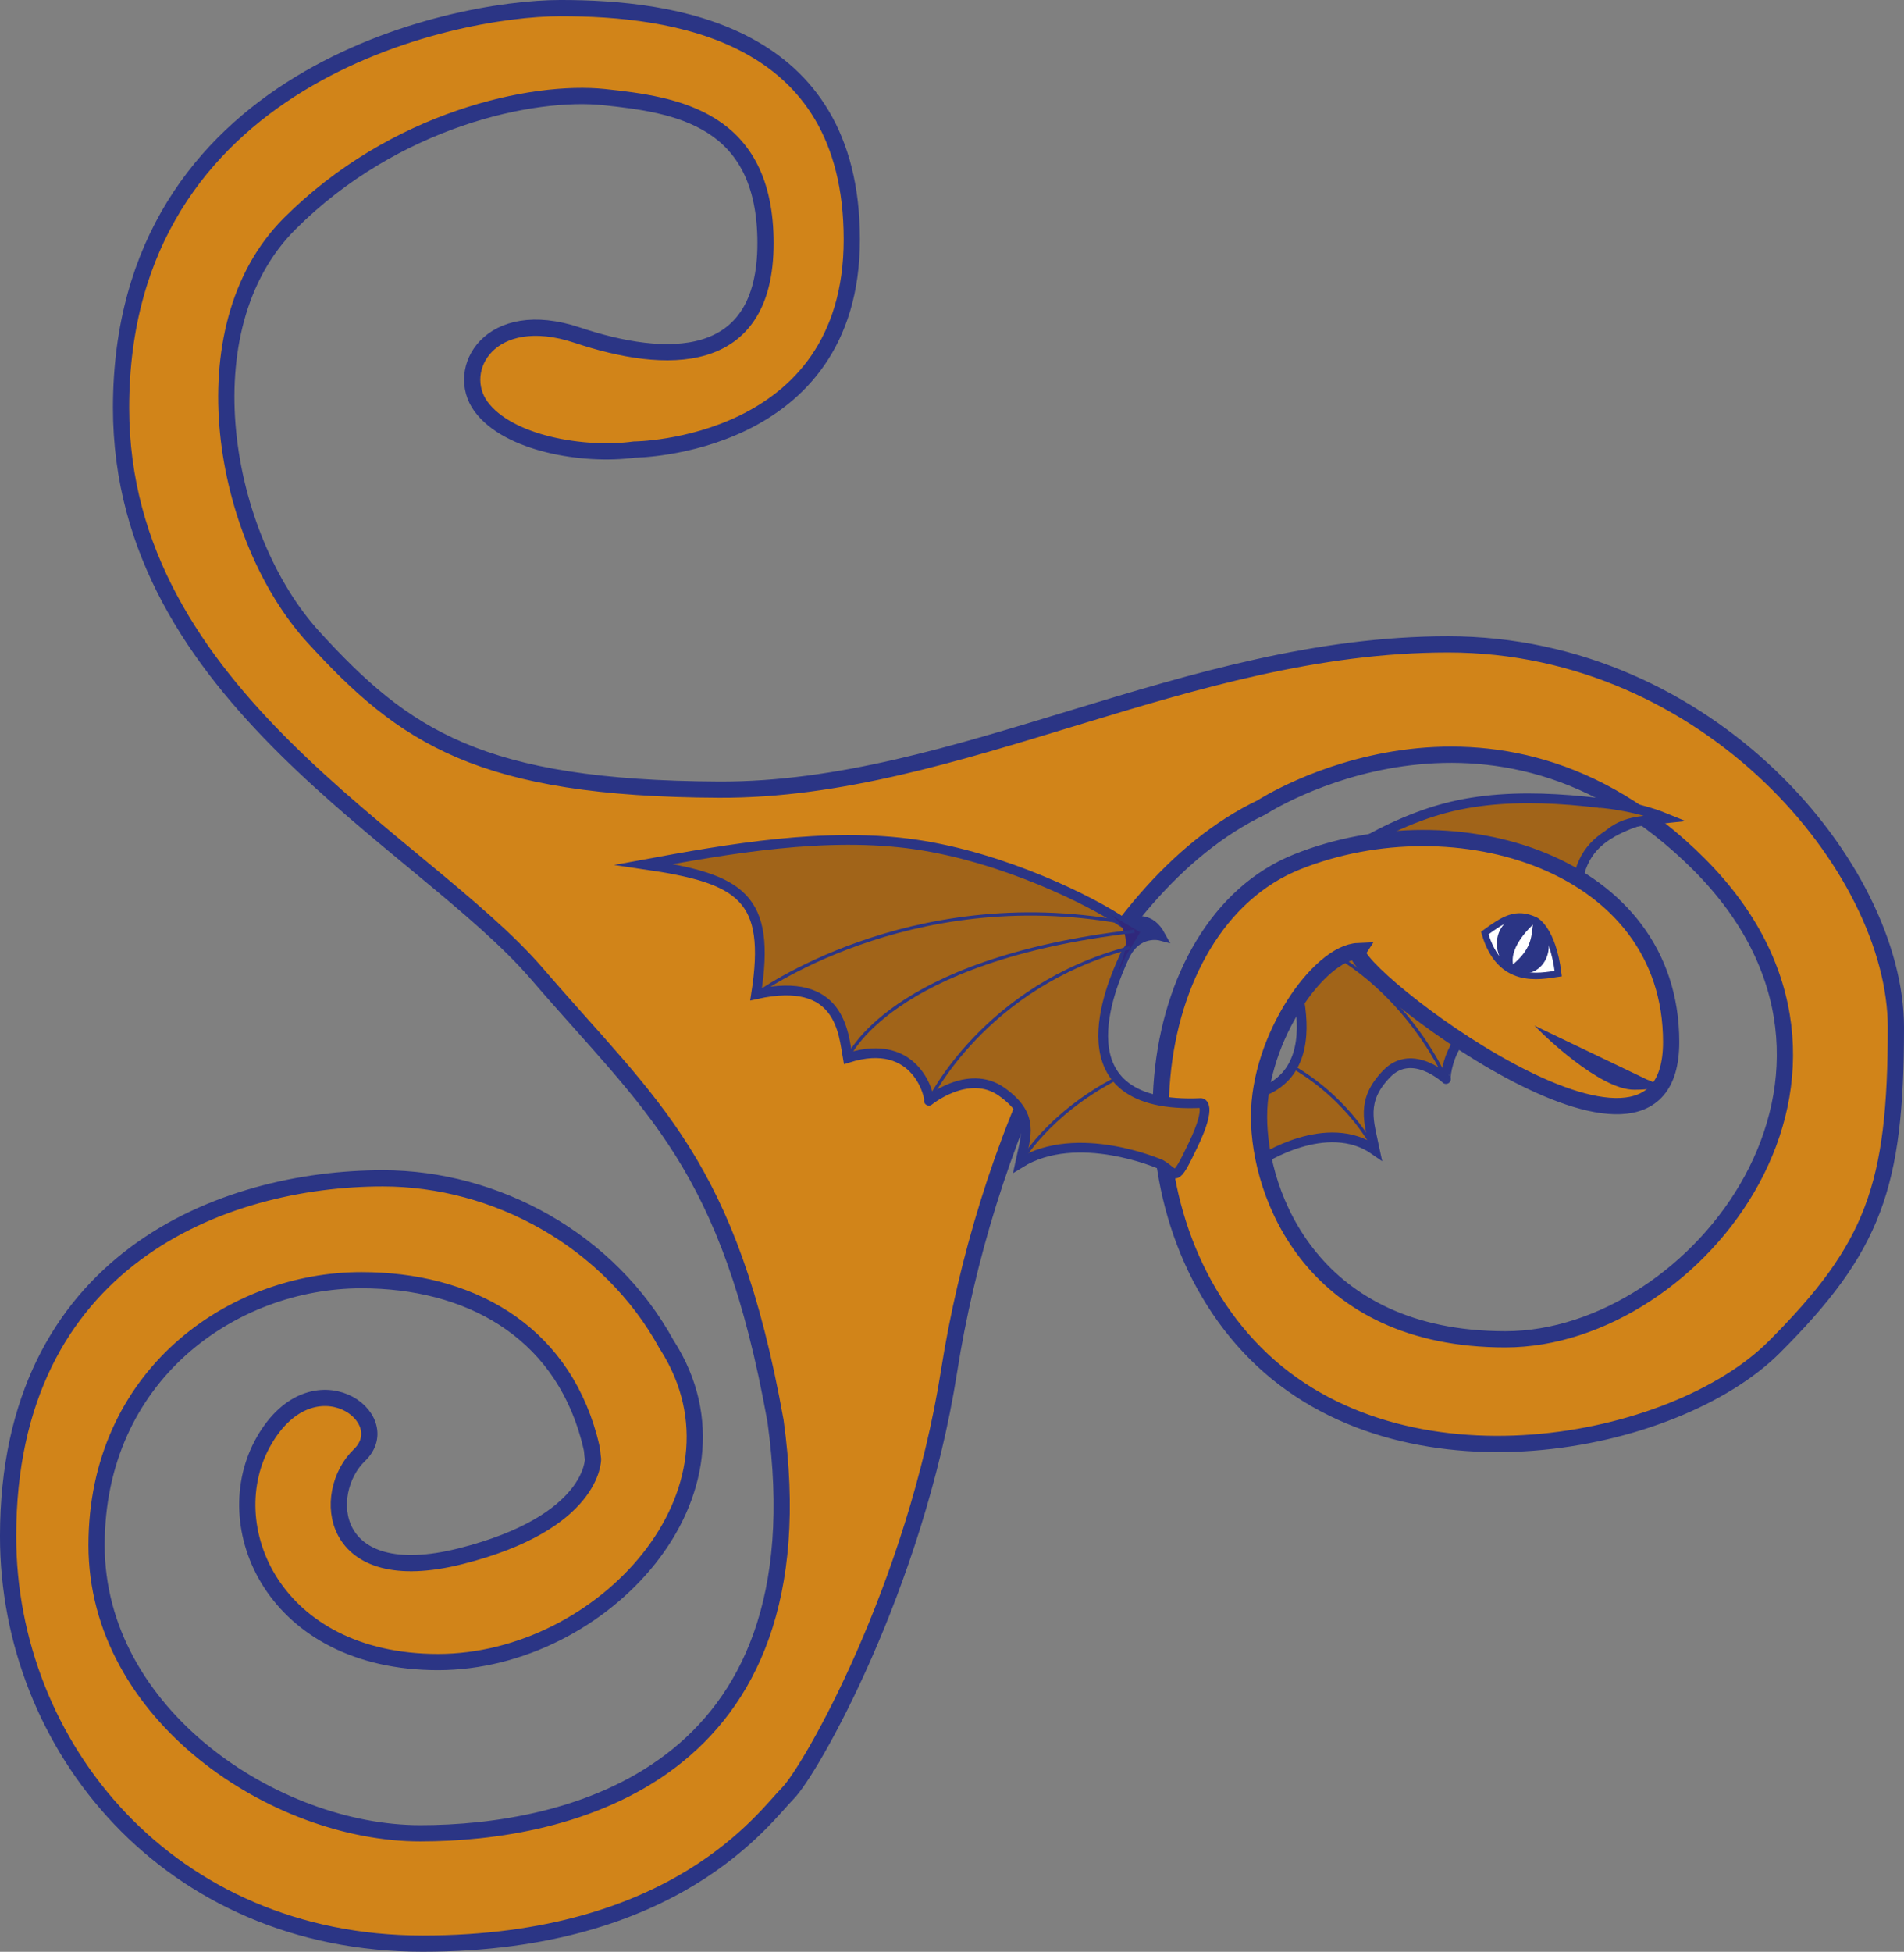
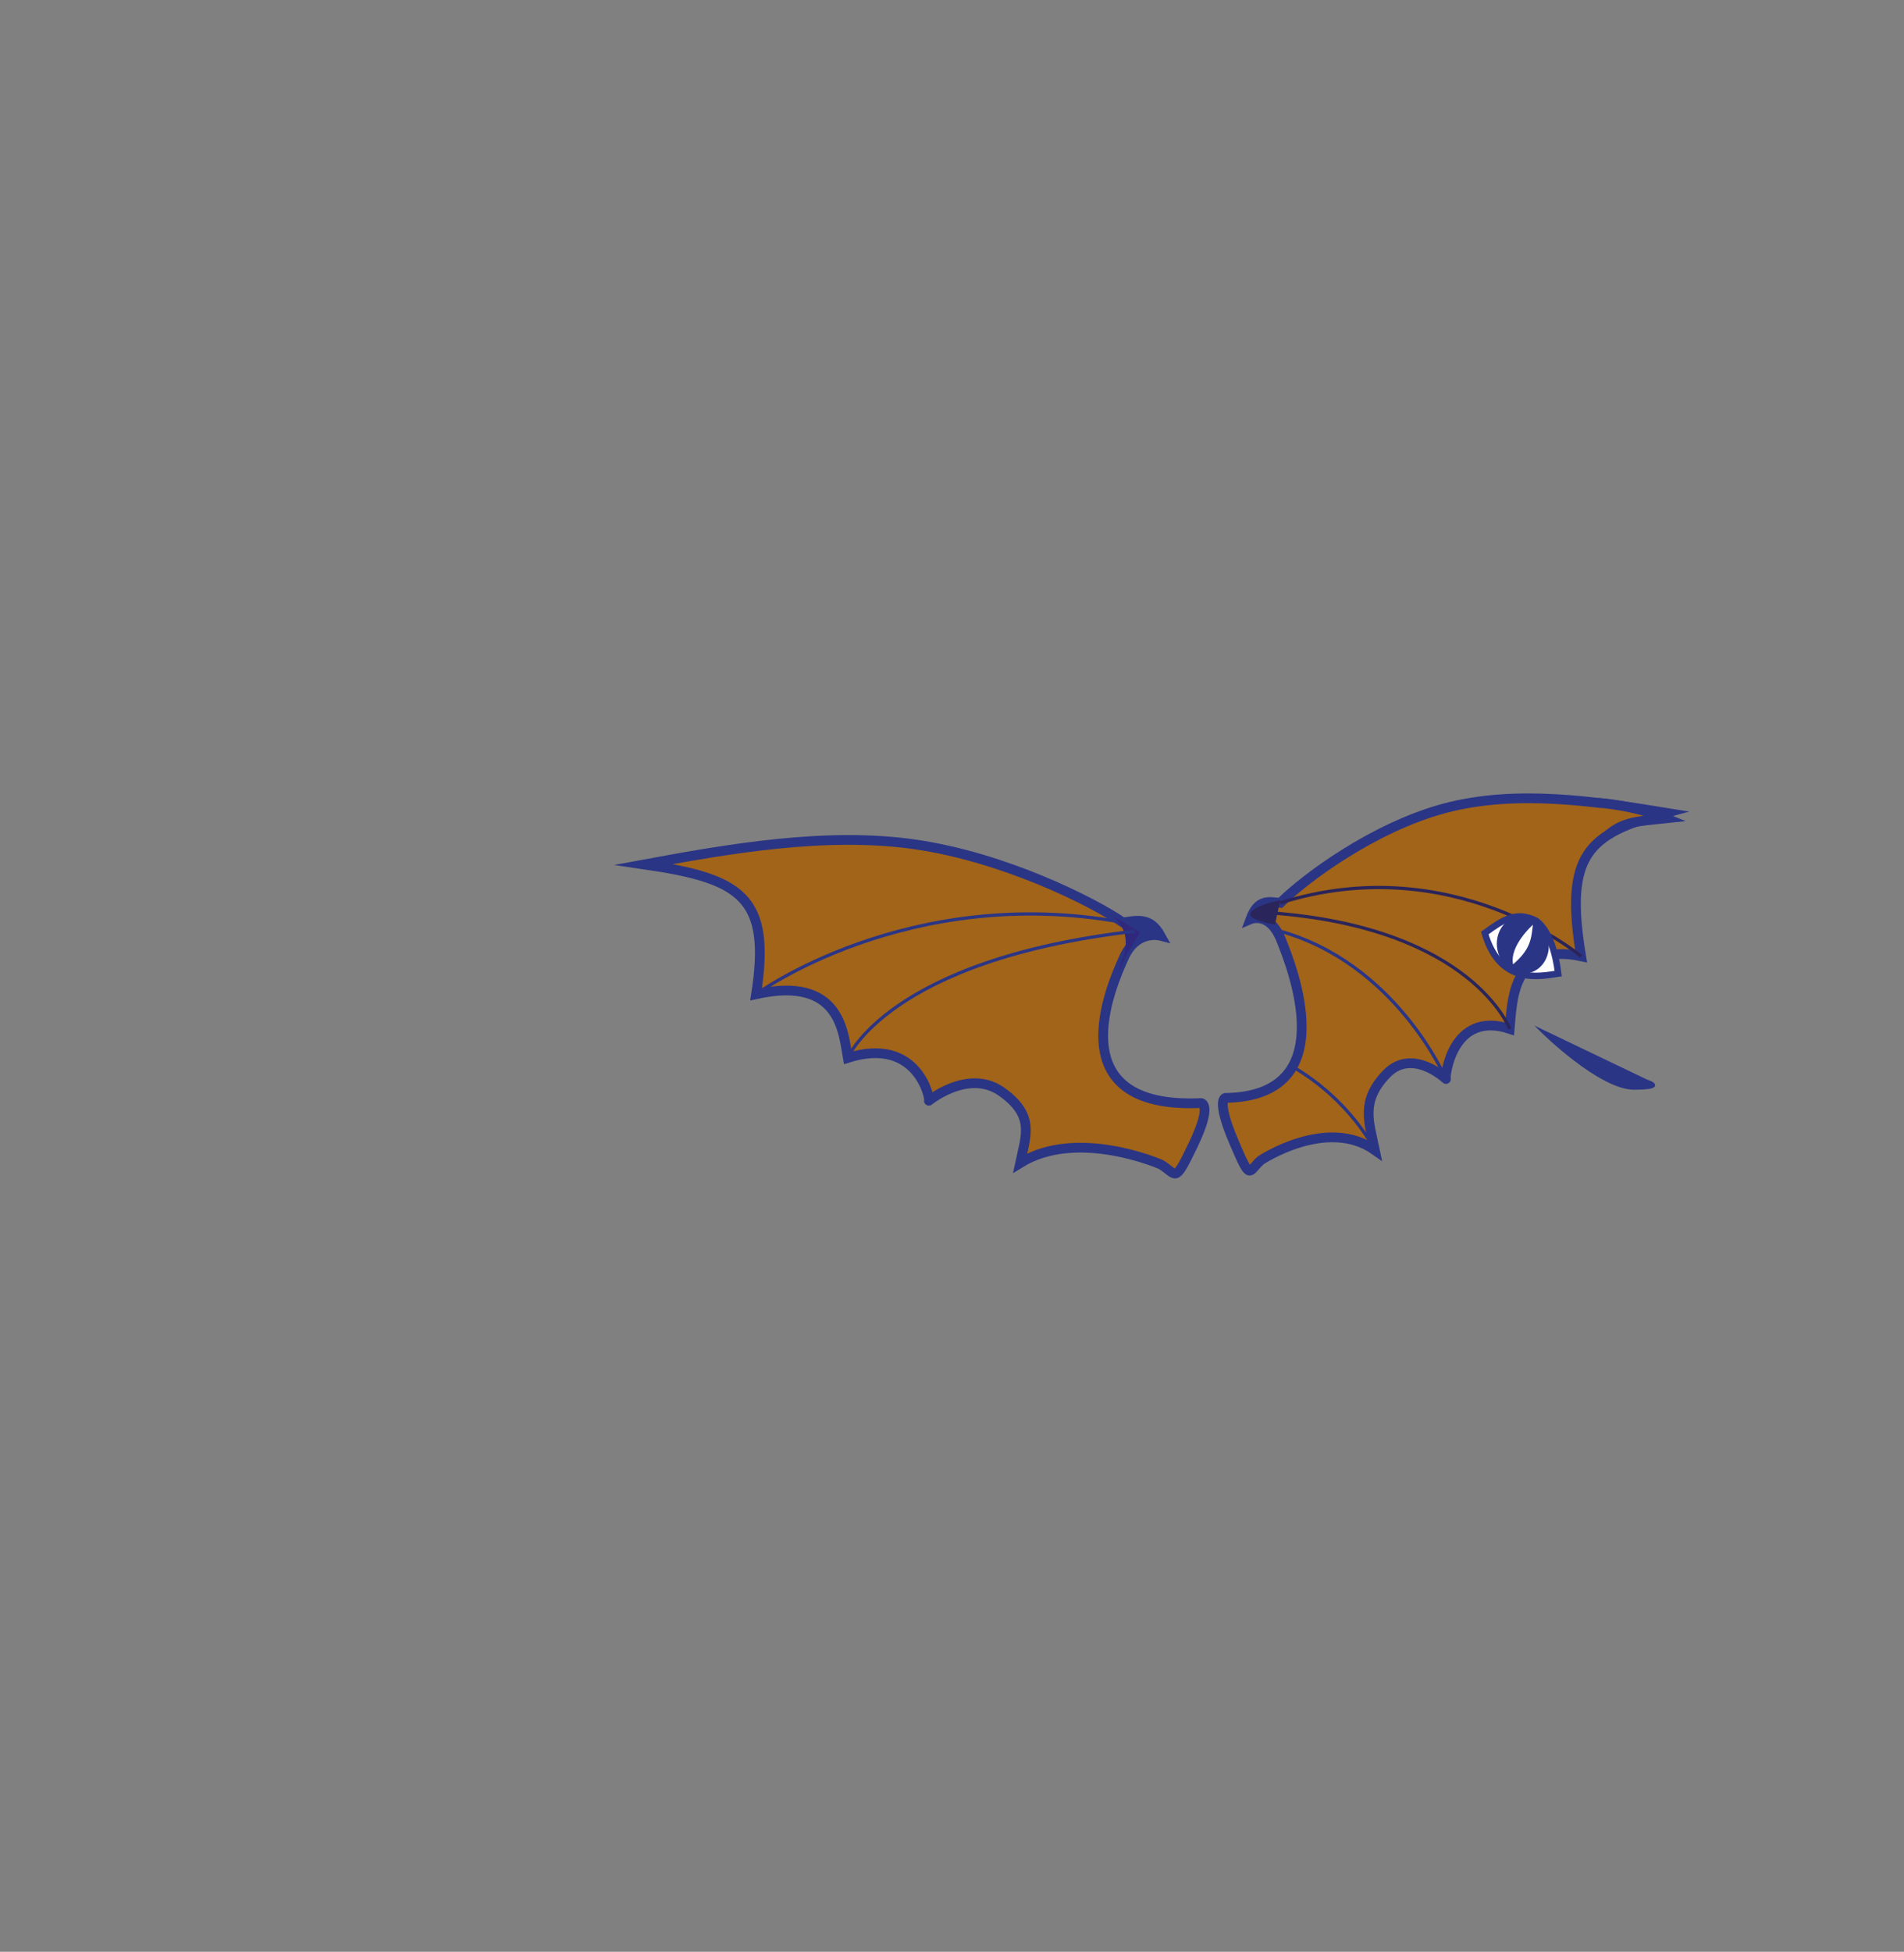
<svg xmlns="http://www.w3.org/2000/svg" version="1.1" id="Calque_1" x="0px" y="0px" width="152.667px" height="156.436px" viewBox="0 0 152.667 156.436" enable-background="new 0 0 152.667 156.436" xml:space="preserve">
  <rect x="0" y="0" width="152.667" height="156.436" fill="#808080" stroke="none" />
  <g id="logo_x5F_grp">
    <g id="aile_x5F_droite">
      <path fill="#A16419" stroke="#2B3585" stroke-width="0.781" stroke-miterlimit="10" d="M98.248,87.999    c0,0-0.755,0.117,0.666,3.472c1.421,3.354,1.154,2.404,2.188,1.52c0,0,5.286-3.515,9.141-0.804    c-0.479-2.294-1.161-3.942,0.937-6.116c2.096-2.174,4.867,0.503,4.76,0.412c-0.109-0.093,0.461-5.551,5.114-4.016    c0.195-2.033,0.114-7.01,5.725-5.821c-1.356-8.144,0.525-9.834,6.804-11.504c-5.547-0.903-11.992-1.891-17.733-0.362    c-5.742,1.528-11.283,5.676-13.189,7.586c-0.928-0.089-1.791-0.346-2.399,1.309c0,0,1.519-0.648,2.438,1.607    C103.615,77.537,107.73,87.862,98.248,87.999z" />
      <path fill="none" stroke="#2A245A" stroke-width="0.26" stroke-miterlimit="10" d="M126.778,76.646    c0,0-10.259-8.647-24.119-4.28" />
      <path fill="#2A255A" d="M102.23,74.101l0.421-1.935c0,0-1.833,0.306-2.333,0.935C99.815,73.73,102.23,74.101,102.23,74.101z" />
      <path fill="none" stroke="#2A255A" stroke-width="0.26" stroke-miterlimit="10" d="M121.054,82.466c0,0-3.002-8.084-19.11-9.296    " />
      <path fill="none" stroke="#2B3585" stroke-width="0.26" stroke-miterlimit="10" d="M115.939,86.482    c0,0-4.031-9.434-13.625-11.938" />
      <path fill="none" stroke="#2B3585" stroke-width="0.26" stroke-miterlimit="10" d="M110.243,92.186c0,0-1.909-3.959-6.604-6.695    " />
    </g>
-     <path id="triskel" fill="#D18419" stroke="#2B3585" stroke-width="1.301" stroke-miterlimit="10" d="M116.109,51.646   c-20.947,0-39.286,11.729-58.456,11.644c-19.168-0.087-25.238-4.25-32.524-12.229c-7.285-7.979-10.321-24.717-1.907-33.129   C31.634,9.519,42.736,7.178,48.459,7.785c5.723,0.606,12.922,1.647,12.922,11.708s-8.065,9.713-15.09,7.372   c-7.026-2.342-9.888,2.776-7.719,5.725c2.168,2.948,8.162,4,12.292,3.445c0,0,17.435-0.092,17.435-16.847   C68.3,2.434,53.793,0.65,44.946,0.65c-8.846,0-35.239,5.527-35.239,32.038c0,23.122,24.116,34.633,33.354,45.366   c9.236,10.733,15.416,15.158,19.123,35.84c3.968,28.558-16.847,33.045-28.488,33.045c-11.645,0-25.954-9.497-25.954-23.092   c0-13.596,10.863-21.238,21.238-21.238c8.495,0,15.857,3.905,18.245,12.587c0.08,0.293,0.152,0.594,0.221,0.898   c0.007,0.037,0.015,0.08,0.023,0.128c0.028,0.315,0.056,0.568,0.08,0.729c0,0,0.077,5.084-10.607,7.778   c-10.685,2.696-11.236-5.109-8.12-8.102c3.115-2.995-3.697-7.977-7.641-1.17c-3.944,6.808,0.738,17.757,13.945,17.757   c13.204,0,25.782-13.692,18.387-25.354c-0.021-0.034-0.042-0.064-0.064-0.098c-4.598-8.395-13.713-13.318-22.748-13.318   c-12.814,0-30.051,6.505-30.051,28.685c0,16.849,12.879,32.654,33.239,32.654c20.36,0,27.448-10.212,29.27-12.035   c1.822-1.819,10.213-16.521,12.946-33.885c2.732-17.372,11.448-38.641,25.04-45.145c0,0,18.476-12.055,35.087,4.553   c16.604,16.608-0.091,38.075-15.528,38.075c-15.436,0-19.753-11.537-19.753-17.847s4.814-13.138,7.938-13.269   c-0.977,1.496,25.108,21.66,25.108,7.285c0-14.376-17.301-19.515-29.988-14.44c-12.683,5.074-15.056,27.679-3.315,39.421   c11.741,11.739,33.588,7.451,41.566-0.524c7.971-7.972,9.757-12.879,9.757-25.627C152.017,69.599,137.053,51.646,116.109,51.646z" />
    <g id="aile_x5F_gauche">
      <path fill="#A16419" stroke="#2B3585" stroke-width="0.781" stroke-miterlimit="10" d="M96.308,88.409    c0,0,0.935,0.058-0.628,3.33c-1.565,3.274-1.288,2.358-2.606,1.593c0,0-6.692-2.95-11.281-0.112    c0.466-2.203,1.212-3.812-1.483-5.72c-2.698-1.908-5.954,0.822-5.826,0.725c0.128-0.095-0.871-5.219-6.507-3.435    c-0.351-1.911-0.522-6.625-7.352-5.103c1.222-7.802-1.182-9.266-8.988-10.403c6.766-1.246,14.633-2.637,21.773-1.599    c7.145,1.041,14.18,4.572,16.625,6.243c1.135-0.149,2.183-0.454,3.021,1.071c0,0-1.902-0.506-2.909,1.692    C89.141,78.89,84.644,88.951,96.308,88.409z" />
      <path fill="none" stroke="#2B3585" stroke-width="0.26" stroke-miterlimit="10" d="M60.624,79.687c0,0,12.14-8.909,29.41-5.759" />
      <path fill="#2B3585" d="M90.653,75.541l-0.619-1.8c0,0,2.267,0.158,2.918,0.719C93.602,75.02,90.653,75.541,90.653,75.541z" />
      <path fill="#30287C" d="M88.663,73.08c0,0,2.326,1.041,1.371,3.69c-0.957,2.651,0.23-0.145,0.23-0.145l1.159-1.903L88.663,73.08z" />
      <path fill="none" stroke="#2B3585" stroke-width="0.26" stroke-miterlimit="10" d="M67.976,84.79c0,0,3.249-7.862,22.981-10.149    " />
-       <path fill="none" stroke="#2B3585" stroke-width="0.26" stroke-miterlimit="10" d="M74.482,88.224    c0,0,4.441-9.209,16.095-12.258" />
      <path fill="none" stroke="#2A255A" stroke-width="0.26" stroke-miterlimit="10" d="M81.792,93.219" />
-       <path fill="none" stroke="#2B3585" stroke-width="0.26" stroke-miterlimit="10" d="M81.792,93.219c0,0,2.132-3.882,7.753-6.801" />
    </g>
    <path id="bout_x5F_aile" fill="#A16419" stroke="#2B3585" stroke-width="0.781" stroke-miterlimit="10" d="M128.124,64.344   c0,0,2.807,0.16,5.458,1.244c-2.288,0.242-3.36,0.261-4.615,1.31" />
    <g id="oeil">
      <path fill="#FFFFFF" stroke="#2B3585" stroke-width="0.52" stroke-miterlimit="10" d="M123.105,73.764c0,0,1.39,0.66,1.837,4.27    c-1.516,0.222-4.674,0.932-5.889-3.249C120.572,73.674,121.557,73.035,123.105,73.764z" />
      <path fill="#2B3585" d="M124.139,75.337c0.245,1.249-0.47,2.439-1.595,2.659c-1.127,0.218-2.237-0.619-2.476-1.868    c-0.247-1.25,0.469-2.441,1.594-2.66C122.788,73.25,123.897,74.084,124.139,75.337z" />
      <path fill="#FFFFFF" d="M122.909,74.12c0,0-1.891,1.68-1.588,3.172C122.728,76.085,122.781,75.252,122.909,74.12z" />
    </g>
    <path id="bouche" fill="#2B3585" stroke="#2B3585" stroke-width="0.26" stroke-miterlimit="10" d="M123.669,82.652   c0,0,4.632,4.578,7.38,4.561c2.748-0.017,0.967-0.563,0.967-0.563L123.669,82.652z" />
  </g>
</svg>